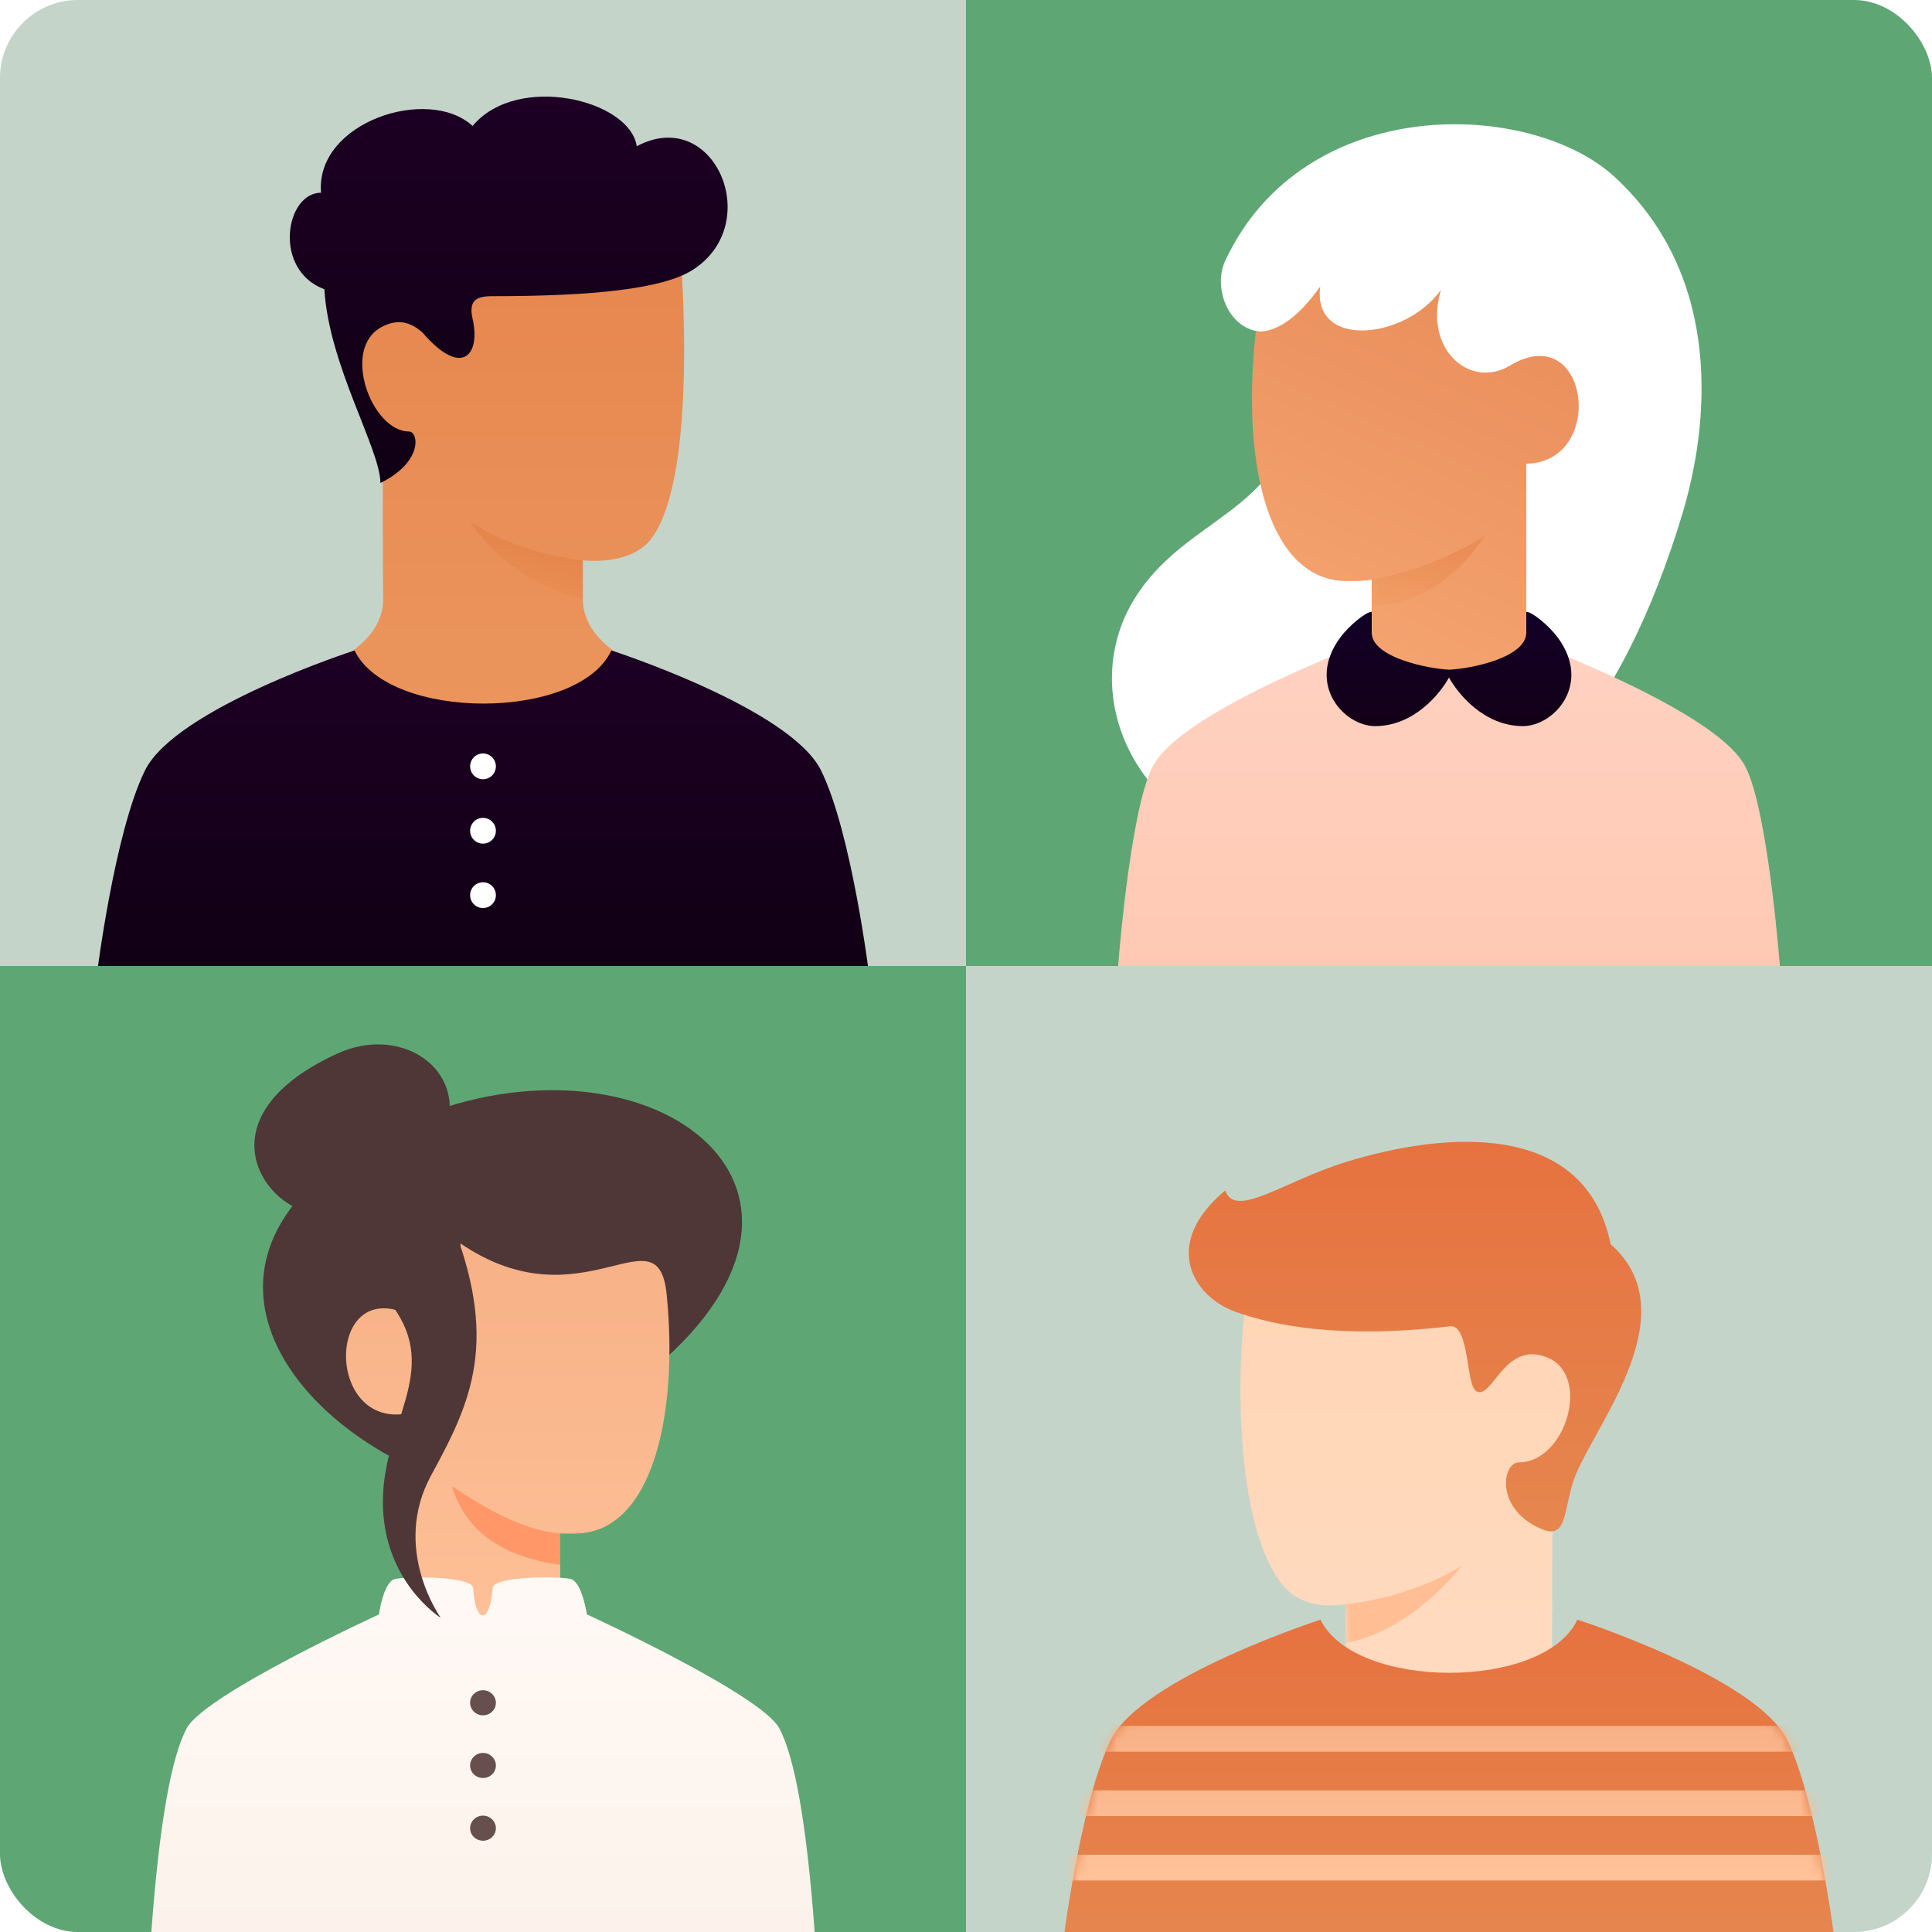
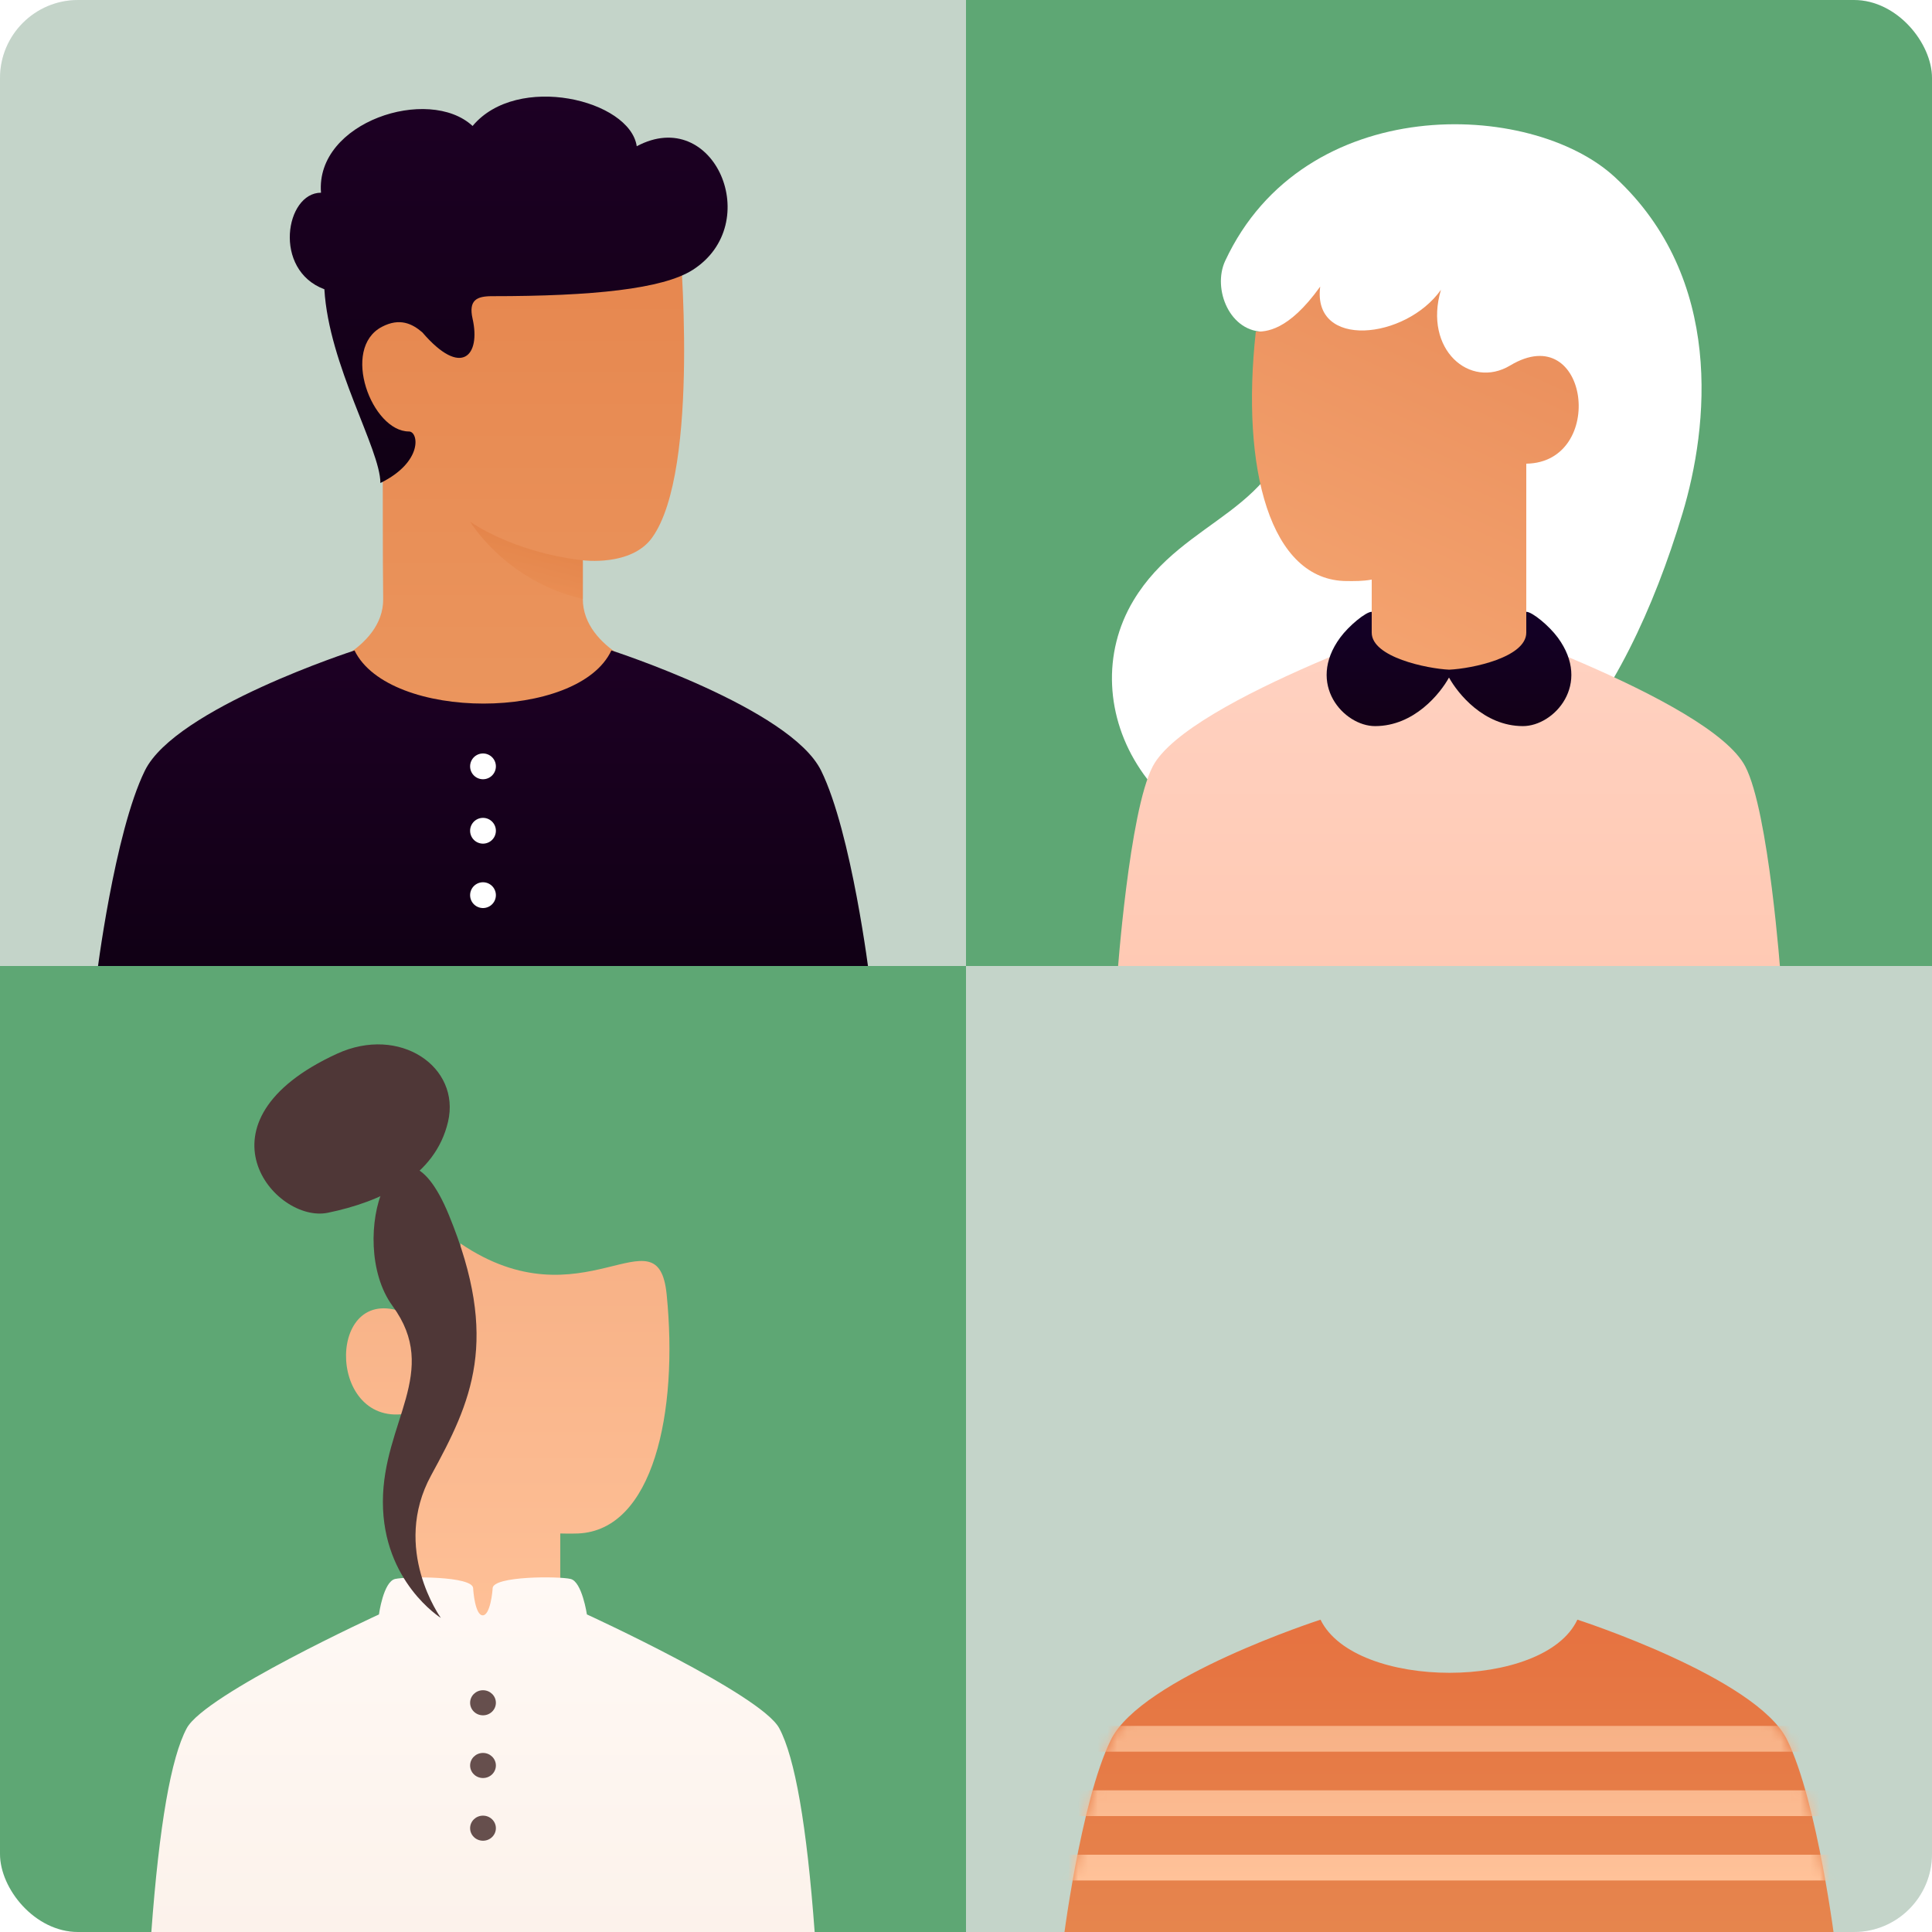
<svg xmlns="http://www.w3.org/2000/svg" width="198" height="198" fill="none">
  <g clip-path="url(#a)">
    <rect width="198" height="198" rx="8" fill="#F2F4F8" />
    <g clip-path="url(#b)">
      <path fill="#C4D4C9" d="M0 0h99v99H0z" />
      <path fill-rule="evenodd" clip-rule="evenodd" d="M59.73 57.42v3.96c0 5.28 7.59 7.59 7.59 7.59s-8.745 6.6-17.82 6.6c-9.075 0-17.82-6.6-17.82-6.6s7.65-2.31 7.59-7.59c-.06-5.28-.02-8.382-.06-17.428-4.73-6.13-4.426-10.245-1.84-13.138 8.665-9.694 32.26-6.394 32.26-6.394s2.202 23.758-2.805 30.69c-2.145 2.97-7.095 2.31-7.095 2.31Z" fill="url(#c)" />
      <path fill-rule="evenodd" clip-rule="evenodd" d="M59.73 57.42c-7.26-.825-11.55-3.96-11.55-3.96s3.63 6.105 11.55 7.92v-3.96Z" fill="url(#d)" style="mix-blend-mode:multiply" opacity=".6" />
      <path d="M84.15 78.972c3.142 6.387 4.95 21.12 4.95 21.12H9.9s1.81-14.734 4.95-21.12c3.14-6.386 21.483-12.31 21.483-12.31 3.535 7.26 22.938 7.259 26.324-.002 0 0 18.351 5.924 21.493 12.312Z" fill="url(#e)" />
      <path fill-rule="evenodd" clip-rule="evenodd" d="M49.5 79.86a1.32 1.32 0 1 0 0-2.64 1.32 1.32 0 0 0 0 2.64Zm0 6.6a1.32 1.32 0 1 0 0-2.64 1.32 1.32 0 0 0 0 2.64Zm1.32 5.28a1.32 1.32 0 1 1-2.64 0 1.32 1.32 0 0 1 2.64 0Z" fill="#fff" />
      <path d="M43.281 34.059c-1.05-.901-2.324-1.508-4.127-.572-4.273 2.22-1.039 10.733 2.756 10.733.99 0 1.483 3.11-2.926 5.281 0-3.465-5.28-12.045-5.74-19.857-5.315-1.978-3.995-9.894-.346-9.894-.583-7.257 11.036-11.004 15.536-6.84 4.575-5.484 16.125-2.679 16.823 2.078 7.942-4.24 13.162 7.948 5.726 12.678-3.06 1.946-10.219 2.688-20.552 2.688-1.56 0-2.433.387-1.997 2.316.844 3.737-1.116 6.092-5.153 1.389Z" fill="url(#f)" />
    </g>
    <g clip-path="url(#g)">
      <path fill="#C4D4C9" d="M99 99h99v99H99z" />
      <g filter="url(#h)">
-         <path fill-rule="evenodd" clip-rule="evenodd" d="M137.94 161.299v.142c-.039 3.009-2.569 5.272-7.59 6.788 6.05 4.4 12.1 7.92 18.15 7.92 6.05 0 12.1-3.52 18.15-7.92-4.987-1.518-7.516-3.784-7.588-6.797l.007-2.733.002-.699c.361.051.331.019 0-.073.01-3.768.026-8.836.049-13.985 4.729-6.13 2.992-13.317 1.51-13.138-1.819.22-17.561-14.719-20.58-15.483-3.02-.764-10.69 1.705-12.01 8.594-1.32 6.889-1.872 24.253 3.135 31.185 1.425 1.973 3.669 2.744 6.731 2.315.004 1.442.013 2.251.034 3.884Z" fill="url(#i)" />
        <mask id="j" style="mask-type:luminance" maskUnits="userSpaceOnUse" x="127" y="115" width="40" height="62">
          <path fill-rule="evenodd" clip-rule="evenodd" d="M137.94 161.299v.142c-.039 3.009-2.569 5.272-7.59 6.788 6.05 4.4 12.1 7.92 18.15 7.92 6.05 0 12.1-3.52 18.15-7.92-4.987-1.518-7.516-3.784-7.588-6.797l.007-2.733.002-.699c.361.051.331.019 0-.073.01-3.768.026-8.836.049-13.985 4.729-6.13 2.992-13.317 1.51-13.138-1.819.22-17.561-14.719-20.58-15.483-3.02-.764-10.69 1.705-12.01 8.594-1.32 6.889-1.872 24.253 3.135 31.185 1.425 1.973 3.669 2.744 6.731 2.315.004 1.442.013 2.251.034 3.884Z" fill="#fff" />
        </mask>
        <g mask="url(#j)">
-           <path d="M137.94 157.41c7.26-.825 11.88-3.96 11.88-3.96s-4.996 6.638-11.88 7.92v-3.96Z" fill="#FFBE94" />
-         </g>
-         <path fill-rule="evenodd" clip-rule="evenodd" d="M161.535 144.045c2.274-5.468 11.385-16.604 3.531-23.534-2.64-12.87-17.226-11.446-26.961-8.476-6.543 1.996-11.484 5.94-12.54 2.97-6.6 5.506-3.295 10.89 1.056 12.436 3.949 1.402 10.627 2.805 21.98 1.485 2.028-.236 1.604 5.975 2.688 6.647 1.625 1.007 2.887-5.327 7.345-3.425 4.458 1.902 1.812 10.721-2.973 10.721-1.65 0-2.475 4.537 1.98 6.682 3.234 1.589 2.417-1.953 3.894-5.506Z" fill="url(#k)" />
+           </g>
+         <path fill-rule="evenodd" clip-rule="evenodd" d="M161.535 144.045Z" fill="url(#k)" />
      </g>
      <path fill-rule="evenodd" clip-rule="evenodd" d="M183.15 178.302c3.142 6.387 4.95 21.12 4.95 21.12h-79.2s1.809-14.734 4.95-21.12c3.141-6.387 21.483-12.31 21.483-12.31 3.535 7.26 22.938 7.259 26.324-.002 0 0 18.351 5.924 21.493 12.312Z" fill="url(#l)" />
      <mask id="m" style="mask-type:luminance" maskUnits="userSpaceOnUse" x="108" y="165" width="81" height="35">
        <path fill-rule="evenodd" clip-rule="evenodd" d="M183.15 178.302c3.142 6.387 4.95 21.12 4.95 21.12h-79.2s1.809-14.734 4.95-21.12c3.141-6.387 21.483-12.31 21.483-12.31 3.535 7.26 22.938 7.259 26.324-.002 0 0 18.351 5.924 21.493 12.312Z" fill="#fff" />
      </mask>
      <g mask="url(#m)">
        <path fill-rule="evenodd" clip-rule="evenodd" d="M105.6 176.88h85.8v2.64h-85.8v-2.64Zm0 6.6h85.8v2.64h-85.8v-2.64Zm85.8 6.6h-85.8v2.64h85.8v-2.64Z" fill="url(#n)" />
      </g>
    </g>
    <g clip-path="url(#o)">
      <path fill="#5EA774" d="M99 0h99v99H99z" />
      <path fill-rule="evenodd" clip-rule="evenodd" d="M172.425 52.635c2.677-8.89 4.327-24.09-6.93-34.485-8.603-7.944-31.845-8.745-39.93 8.58-1.35 2.892.495 7.425 4.125 7.26 1.427-.065 2.31 4.455 3.135 7.26-1.155 11.385-11.445 11.595-16.665 20.295-6.435 10.725 1.485 26.565 20.46 26.565s29.853-15.707 35.805-35.475Z" fill="#fff" />
      <path fill-rule="evenodd" clip-rule="evenodd" d="M178.86 78.54c2.42 4.62 3.63 21.45 3.63 21.45h-67.98s1.21-16.83 3.63-21.45c3.63-6.93 30.36-15.84 30.36-15.84s26.73 8.91 30.36 15.84Z" fill="url(#p)" />
      <path fill-rule="evenodd" clip-rule="evenodd" d="M156.42 66.66s-4.213 2.31-8.088 2.31c-3.876 0-7.752-2.31-7.752-2.31V59.4c-.987.176-1.745.15-2.522.15-7.916-.001-10.901-11.531-9.358-25.56.99 0 3.3 0 6.6-4.62-.825 6.435 8.745 5.445 12.375.33-1.815 6.105 2.97 10.23 7.095 7.755 8.089-4.853 9.907 9.942 1.65 10.065v19.14Z" fill="url(#q)" />
      <mask id="r" style="mask-type:luminance" maskUnits="userSpaceOnUse" x="128" y="29" width="34" height="40">
-         <path fill-rule="evenodd" clip-rule="evenodd" d="M156.42 66.66s-4.213 2.31-8.088 2.31c-3.876 0-7.752-2.31-7.752-2.31V59.4c-.987.176-1.745.15-2.522.15-7.916-.001-10.901-11.531-9.358-25.56.99 0 3.3 0 6.6-4.62-.825 6.435 8.745 5.445 12.375.33-1.815 6.105 2.97 10.23 7.095 7.755 8.089-4.853 9.907 9.942 1.65 10.065v19.14Z" fill="#fff" />
-       </mask>
+         </mask>
      <g mask="url(#r)">
        <path fill-rule="evenodd" clip-rule="evenodd" d="M140.58 59.4c6.6-1.155 11.55-4.455 11.55-4.455s-4.125 7.095-11.55 7.095V59.4Z" fill="url(#s)" style="mix-blend-mode:multiply" opacity=".6" />
      </g>
      <path d="M148.511 68.632c2.385-.108 7.909-1.276 7.909-3.8V62.7c.605 0 2.338 1.43 3.229 2.64 3.524 4.785-.384 9.075-3.571 9.075-4.022 0-6.686-3.36-7.578-4.977-.892 1.617-3.556 4.977-7.578 4.977-3.187 0-7.095-4.29-3.571-9.075.891-1.21 2.624-2.64 3.229-2.64v2.132c0 2.524 5.673 3.692 7.931 3.8Z" fill="url(#t)" />
    </g>
    <path fill="#5EA774" d="M0 99h99v99H0z" />
    <path d="M45.915 114.971c1.32-5.623-4.94-9.938-11.385-6.976-15.18 6.976-6.372 17.419-.927 16.294s10.992-3.695 12.312-9.318Z" fill="#4F3737" />
-     <path d="M42.24 150.41c7.09 3.316 8.124 3.139 23.76-9.318 23.595-18.797 1.32-35.987-22.605-26.83-25.905 11.086-17.226 28.631-1.155 36.148Z" fill="#4F3737" />
    <path fill-rule="evenodd" clip-rule="evenodd" d="M41.58 163.584c2.42 5.141 5.5 7.711 7.92 7.711s5.5-2.57 7.92-7.711v-6.426s1.077.03 1.815 0c7.719-.323 10.298-12.412 9.087-24.504-.888-8.856-8.592 3.297-21.132-5.218.495 9.318-3.63 8.354-5.445 7.23-8.25-3.695-8.415 11.406-.261 10.236-.003.161.029 6.388.096 18.682Z" fill="url(#u)" />
-     <path d="M57.42 157.158c-2.97-.215-6.67-1.832-11.1-4.852 1.358 4.551 5.058 7.239 11.1 8.065v-3.213Z" fill="#FF9768" />
    <path fill-rule="evenodd" clip-rule="evenodd" d="M60.148 165.453s-.498-3.347-1.665-3.634c-1.168-.287-7.991-.321-7.997.964-.002.236-.235 2.764-1.014 2.764-.778 0-.978-2.528-.979-2.764-.006-1.285-6.79-1.236-7.997-.964-1.207.272-1.66 3.638-1.66 3.638s-17.82 8.17-19.696 11.658c-1.613 2.999-2.823 9.96-3.63 20.885h67.98c-.807-10.925-2.017-17.886-3.63-20.885-1.875-3.486-19.712-11.662-19.712-11.662Z" fill="url(#v)" />
    <path fill-rule="evenodd" clip-rule="evenodd" d="M49.5 175.794c-.73 0-1.32-.576-1.32-1.286 0-.709.59-1.285 1.32-1.285.729 0 1.32.576 1.32 1.285 0 .71-.591 1.286-1.32 1.286Zm0 6.426c-.73 0-1.32-.575-1.32-1.285s.59-1.286 1.32-1.286c.729 0 1.32.576 1.32 1.286 0 .71-.591 1.285-1.32 1.285Zm-1.32 5.141c0 .71.59 1.285 1.32 1.285.729 0 1.32-.575 1.32-1.285s-.591-1.285-1.32-1.285c-.73 0-1.32.575-1.32 1.285Z" fill="#664F4D" />
    <path d="M46.005 124.521c5.28 12.853 2.31 19.118-1.815 26.669-4.125 7.551.99 14.62.99 14.62s-5.94-3.695-5.94-11.889c0-8.193 5.94-13.334.99-20.082-4.95-6.747.495-22.17 5.775-9.318Z" fill="#4F3737" />
  </g>
  <defs>
    <linearGradient id="n" x1="105.6" y1="176.88" x2="105.6" y2="192.72" gradientUnits="userSpaceOnUse">
      <stop stop-color="#F7B186" />
      <stop offset="1" stop-color="#FFC299" />
    </linearGradient>
    <linearGradient id="p" x1="182.49" y1="99.99" x2="182.49" y2="62.7" gradientUnits="userSpaceOnUse">
      <stop stop-color="#FFC9B3" />
      <stop offset="1" stop-color="#FFD2C2" />
    </linearGradient>
    <linearGradient id="e" x1="9.9" y1="66.66" x2="9.9" y2="100.092" gradientUnits="userSpaceOnUse">
      <stop stop-color="#1D0024" />
      <stop offset="1" stop-color="#100014" />
    </linearGradient>
    <linearGradient id="f" x1="29.7" y1="9.9" x2="29.7" y2="49.501" gradientUnits="userSpaceOnUse">
      <stop stop-color="#1D0024" />
      <stop offset="1" stop-color="#100014" />
    </linearGradient>
    <linearGradient id="i" x1="166.65" y1="115.188" x2="166.65" y2="176.149" gradientUnits="userSpaceOnUse">
      <stop stop-color="#FFD4B3" />
      <stop offset="1" stop-color="#FFDCC2" />
    </linearGradient>
    <linearGradient id="k" x1="121.832" y1="149.941" x2="121.832" y2="110.018" gradientUnits="userSpaceOnUse">
      <stop stop-color="#E6864E" />
      <stop offset="1" stop-color="#E67240" />
    </linearGradient>
    <linearGradient id="l" x1="188.1" y1="199.422" x2="188.1" y2="165.99" gradientUnits="userSpaceOnUse">
      <stop stop-color="#E6864E" />
      <stop offset="1" stop-color="#E67240" />
    </linearGradient>
    <linearGradient id="d" x1="52.338" y1="53.578" x2="50.319" y2="61.237" gradientUnits="userSpaceOnUse">
      <stop stop-color="#E07A3F" />
      <stop offset="1" stop-color="#EB9154" />
    </linearGradient>
    <linearGradient id="c" x1="31.68" y1="23.582" x2="31.68" y2="75.57" gradientUnits="userSpaceOnUse">
      <stop stop-color="#E6864E" />
      <stop offset="1" stop-color="#EB965E" />
    </linearGradient>
    <linearGradient id="q" x1="140.362" y1="29.958" x2="124.932" y2="63.902" gradientUnits="userSpaceOnUse">
      <stop stop-color="#EB915E" />
      <stop offset="1" stop-color="#F5A571" />
    </linearGradient>
    <linearGradient id="s" x1="144.738" y1="55.05" x2="143.097" y2="62.001" gradientUnits="userSpaceOnUse">
      <stop stop-color="#E68349" />
      <stop offset="1" stop-color="#F09960" />
    </linearGradient>
    <linearGradient id="t" x1="135.96" y1="62.7" x2="135.96" y2="74.415" gradientUnits="userSpaceOnUse">
      <stop stop-color="#130027" />
      <stop offset="1" stop-color="#130017" />
    </linearGradient>
    <linearGradient id="u" x1="68.607" y1="127.436" x2="68.607" y2="171.295" gradientUnits="userSpaceOnUse">
      <stop stop-color="#F7B186" />
      <stop offset="1" stop-color="#FFC299" />
    </linearGradient>
    <linearGradient id="v" x1="15.51" y1="198" x2="15.51" y2="161.656" gradientUnits="userSpaceOnUse">
      <stop stop-color="#FCF2EB" />
      <stop offset="1" stop-color="#FFF9F5" />
    </linearGradient>
    <clipPath id="o">
      <path fill="#fff" transform="translate(99)" d="M0 0h99v99H0z" />
    </clipPath>
    <clipPath id="a">
      <rect width="198" height="198" rx="8" fill="#fff" />
    </clipPath>
    <clipPath id="b">
      <path fill="#fff" d="M0 0h99v99H0z" />
    </clipPath>
    <clipPath id="g">
      <path fill="#fff" transform="translate(99 99)" d="M0 0h99v99H0z" />
    </clipPath>
    <filter id="h" x="109.832" y="105.018" width="70.368" height="90.131" filterUnits="userSpaceOnUse" color-interpolation-filters="sRGB">
      <feFlood flood-opacity="0" result="BackgroundImageFix" />
      <feColorMatrix in="SourceAlpha" values="0 0 0 0 0 0 0 0 0 0 0 0 0 0 0 0 0 0 127 0" result="hardAlpha" />
      <feOffset dy="7" />
      <feGaussianBlur stdDeviation="6" />
      <feColorMatrix values="0 0 0 0 0 0 0 0 0 0 0 0 0 0 0.145 0 0 0 0.04 0" />
      <feBlend in2="BackgroundImageFix" result="effect1_dropShadow_643_5204" />
      <feBlend in="SourceGraphic" in2="effect1_dropShadow_643_5204" result="shape" />
    </filter>
  </defs>
</svg>